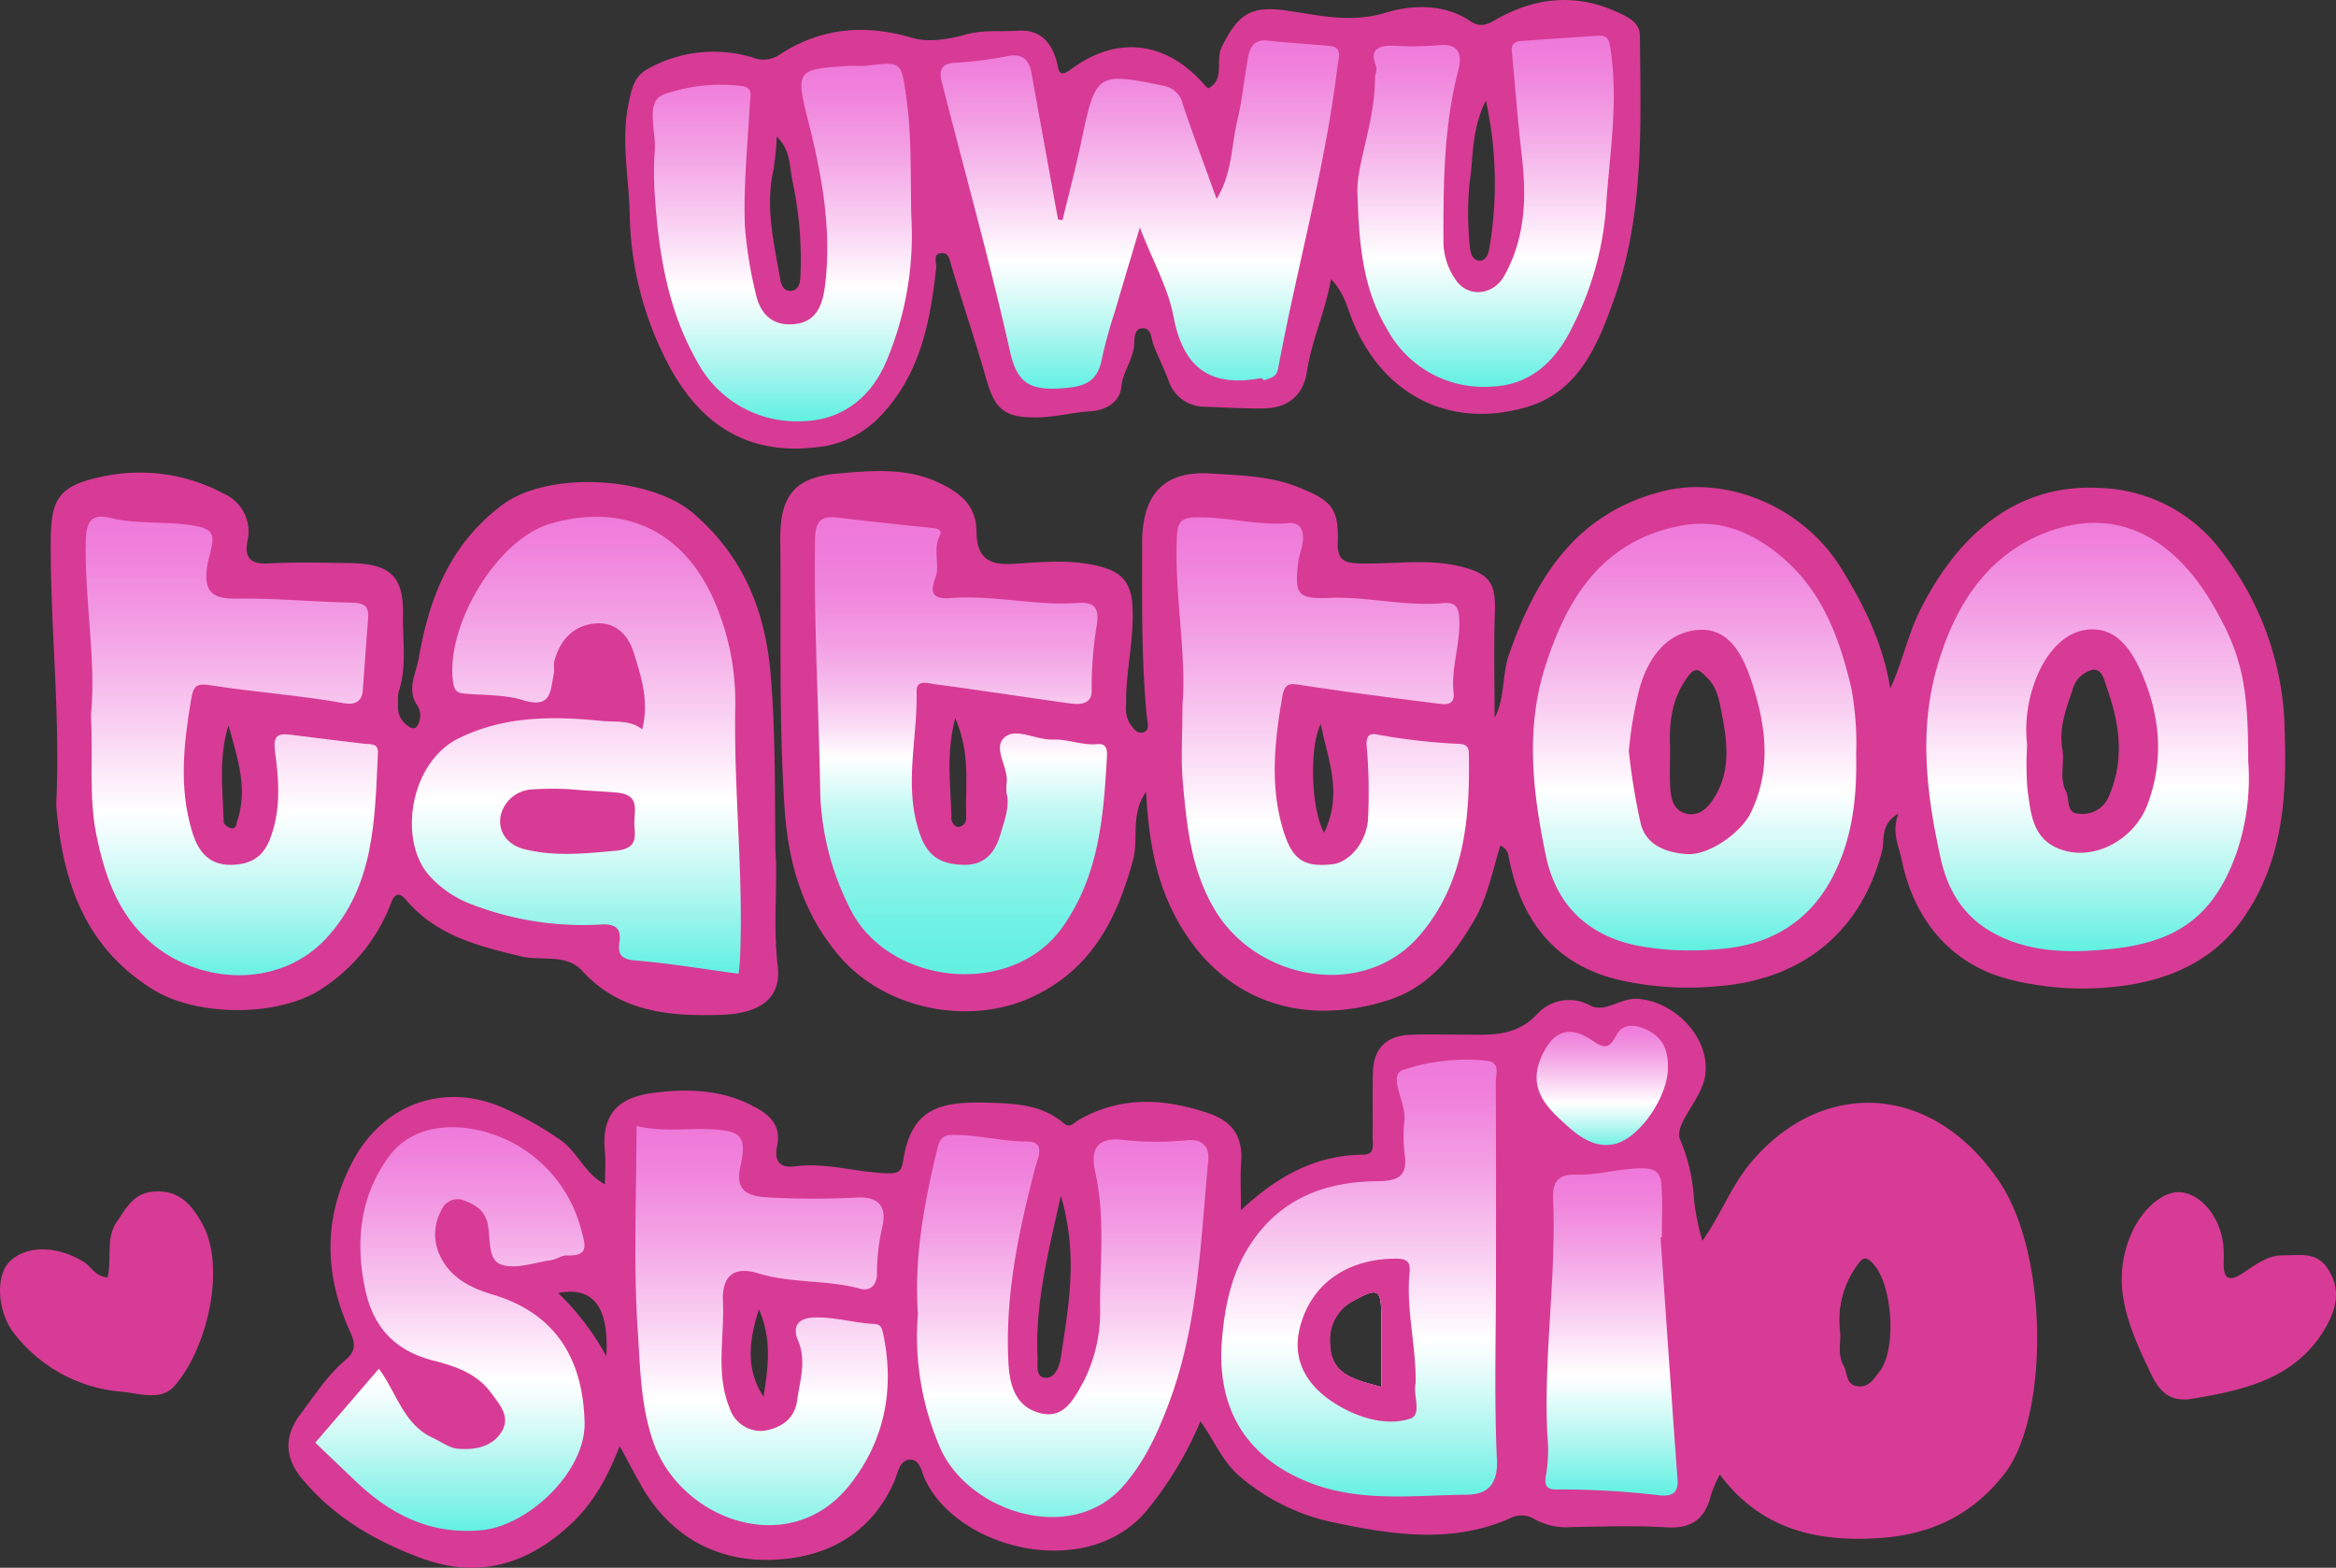
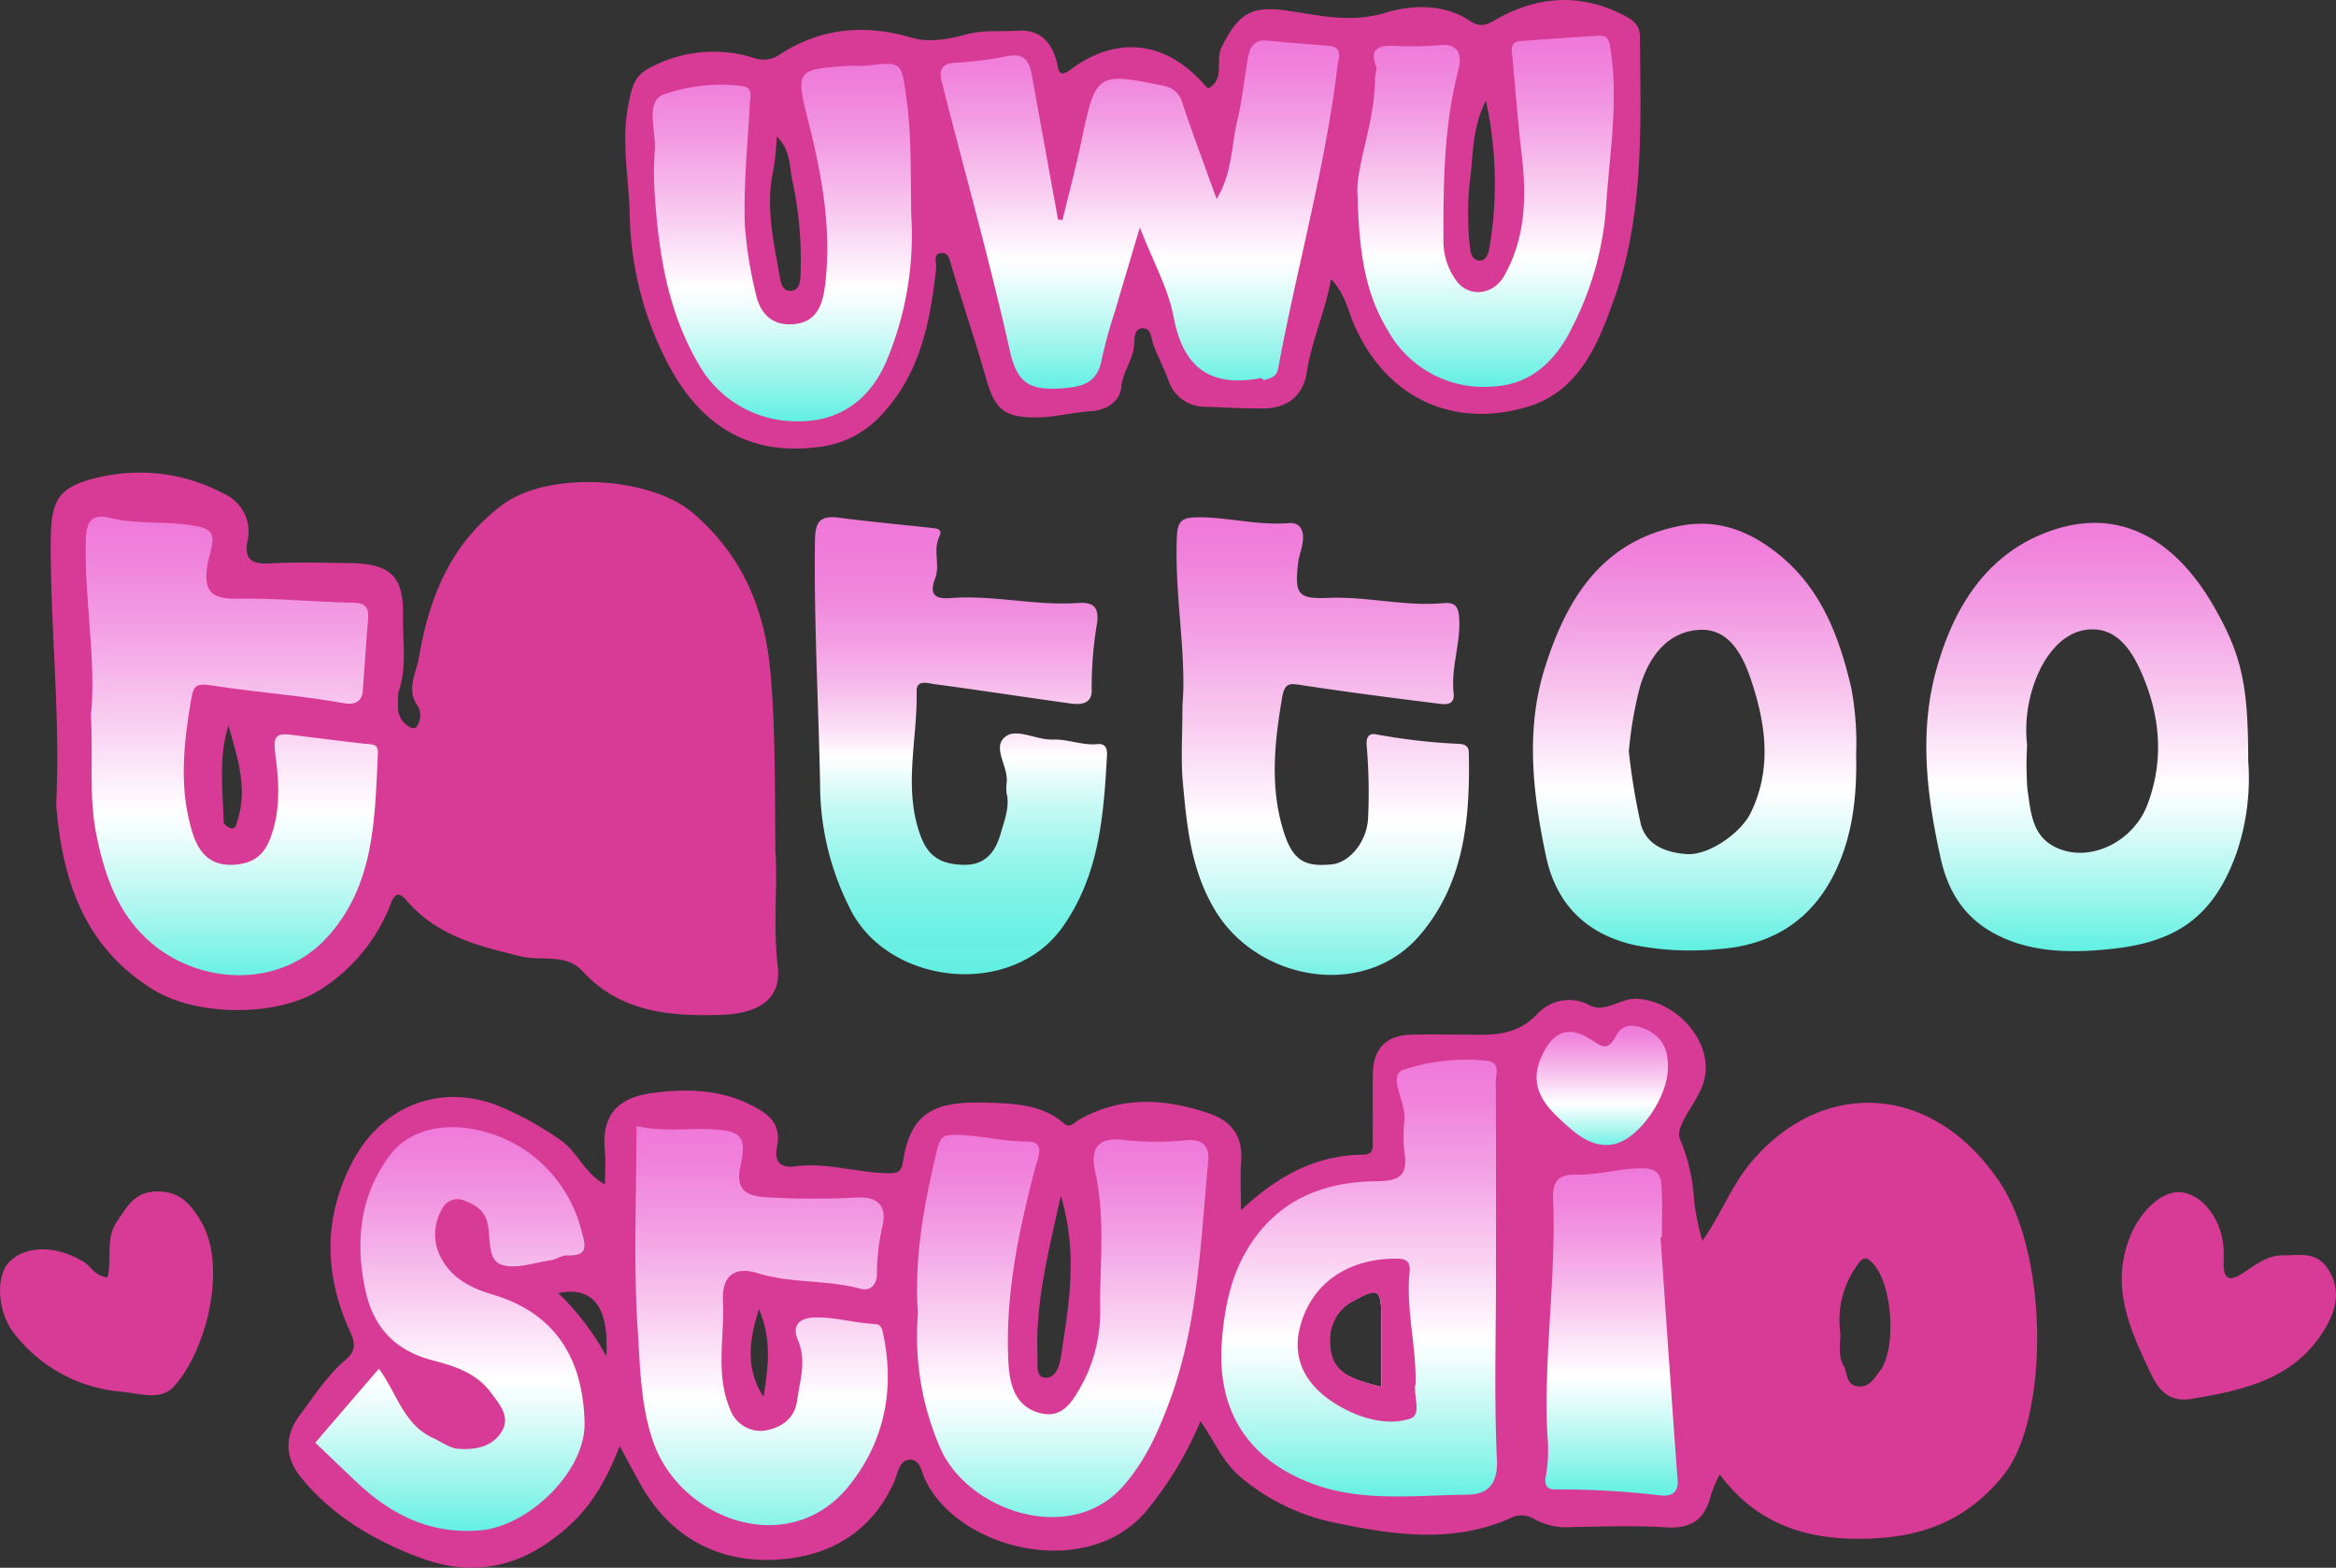
<svg xmlns="http://www.w3.org/2000/svg" xmlns:xlink="http://www.w3.org/1999/xlink" width="338.128" height="226.913" viewBox="0 0 338.128 226.913">
  <rect x="0" y="0" width="338.128" height="226.913" fill="#333333" stroke="none" />
  <defs>
    <linearGradient id="linear-gradient" x1="0.5" x2="0.5" y2="1" gradientUnits="objectBoundingBox">
      <stop offset="0" stop-color="#ef78d9" />
      <stop offset="0.08" stop-color="#ef7cda" />
      <stop offset="0.17" stop-color="#f088dd" />
      <stop offset="0.26" stop-color="#f39de3" />
      <stop offset="0.35" stop-color="#f6baeb" />
      <stop offset="0.44" stop-color="#fbdff6" />
      <stop offset="0.5" stop-color="#fff" />
      <stop offset="0.52" stop-color="#f5fefd" />
      <stop offset="0.6" stop-color="#c7f9f4" />
      <stop offset="0.68" stop-color="#a2f6ee" />
      <stop offset="0.76" stop-color="#85f3e8" />
      <stop offset="0.84" stop-color="#70f1e5" />
      <stop offset="0.92" stop-color="#64f0e2" />
      <stop offset="1" stop-color="#60f0e2" />
    </linearGradient>
    <linearGradient id="linear-gradient-2" x1="0.5" x2="0.5" y2="1" gradientUnits="objectBoundingBox">
      <stop offset="0" stop-color="#ef78d9" />
      <stop offset="0.09" stop-color="#f082dc" />
      <stop offset="0.24" stop-color="#f39fe4" />
      <stop offset="0.44" stop-color="#f9cef1" />
      <stop offset="0.63" stop-color="#fff" />
      <stop offset="0.68" stop-color="#effdfc" />
      <stop offset="0.78" stop-color="#c7f9f4" />
      <stop offset="0.92" stop-color="#87f3e9" />
      <stop offset="1" stop-color="#60f0e2" />
    </linearGradient>
    <linearGradient id="linear-gradient-3" x1="0.5" y1="0" x2="0.5" y2="1" xlink:href="#linear-gradient-2" />
    <linearGradient id="linear-gradient-4" x1="0.5" y1="0" x2="0.5" y2="1" xlink:href="#linear-gradient-2" />
    <linearGradient id="linear-gradient-5" x1="0.5" y1="0" x2="0.5" y2="1" xlink:href="#linear-gradient-2" />
    <linearGradient id="linear-gradient-6" x1="0.5" y1="0" x2="0.5" y2="1" xlink:href="#linear-gradient-2" />
    <linearGradient id="linear-gradient-7" x1="0.5" y1="0" x2="0.5" y2="1" xlink:href="#linear-gradient-2" />
    <linearGradient id="linear-gradient-8" x1="0.5" y1="0" x2="0.5" y2="1" xlink:href="#linear-gradient-2" />
    <linearGradient id="linear-gradient-9" x1="0.5" y1="0" x2="0.5" y2="1" xlink:href="#linear-gradient-2" />
    <linearGradient id="linear-gradient-10" x1="0.5" y1="0" x2="0.5" y2="1" xlink:href="#linear-gradient-2" />
    <linearGradient id="linear-gradient-12" x1="0.5" y1="0" x2="0.5" y2="1" xlink:href="#linear-gradient-2" />
    <linearGradient id="linear-gradient-13" x1="0.5" y1="0" x2="0.5" y2="1" xlink:href="#linear-gradient-2" />
    <linearGradient id="linear-gradient-14" x1="0.5" y1="0" x2="0.5" y2="1" xlink:href="#linear-gradient-2" />
    <linearGradient id="linear-gradient-15" x1="0.5" y1="0" x2="0.5" y2="1" xlink:href="#linear-gradient-2" />
  </defs>
  <g id="Group_1342" data-name="Group 1342" transform="translate(-0.014 0.002)">
-     <path id="Path_77" data-name="Path 77" d="M372.728,130.613a43.4,43.4,0,0,0-8.856-25.073,22.823,22.823,0,0,0-17.551-9.533c-12.609-.838-21.078,7.106-26.355,17.667-1.822,3.644-2.566,7.624-4.329,11.326-1.013-6.436-3.754-11.99-7.084-17.369-5.729-9.242-16.888-13.4-25.794-11.173-12.58,3.156-18.374,12.434-22.3,23.629-1.05,2.988-.554,6.385-2.085,9.147,0-5.138-.131-10.248.044-15.35.131-3.965-.736-5.342-4.344-6.363-5-1.414-10.08-.474-15.116-.6-2.442-.058-3.382-.5-3.287-3.163.175-4.978-1.064-6.042-5.926-7.952-4-1.567-8.207-1.618-12.274-1.9-7-.488-10.109,3.01-10.117,10.051-.007,8.44-.124,16.888.692,25.306.073.714.525,1.9-.649,2.128-.9.175-1.45-.78-1.91-1.45a4.5,4.5,0,0,1-.452-2.624c-.073-4.708,1.152-9.307.933-14.03-.138-3.025-1.108-4.869-4.169-5.773-4.417-1.312-8.907-.787-13.287-.525-3.929.233-5.095-1.458-5.131-4.723-.044-3.819-2.449-5.619-5.5-7.055-4.694-2.208-9.716-1.727-14.548-1.312-6.326.539-8.411,3.28-8.353,9.563.124,12.923-.226,25.838.612,38.76.525,8.076,2.617,15.262,7.886,21.472,6.611,7.791,18.906,10.27,28.119,5.9,8.44-4,12.092-11.173,14.417-19.65.882-3.214-.394-6.756,1.917-9.971.343,6.472,1.254,12.245,4.045,17.7,6.006,11.727,17.485,16.786,31.042,12.442,5.831-1.866,9.337-6.37,12.31-11.392,2-3.367,2.726-7.238,3.877-10.977,1.217.62,1.144,1.363,1.29,2.077,1.837,8.877,6.647,15.138,15.765,17.347a45.334,45.334,0,0,0,14.81.9c11.895-1.028,20.386-7.864,23.382-19.526.415-1.625-.306-3.907,2.376-5.408-1.042,2.668.066,4.687.488,6.756,1.749,8.535,7.157,15.43,16.487,17.449a43.124,43.124,0,0,0,17.019.474c6.428-1.166,12.077-3.958,15.991-9.65,5.787-8.426,6.268-17.74,5.9-27.565ZM181.884,143.55a1.317,1.317,0,0,1-1.13,1.516c-.474.022-1-.612-1.006-1.3-.058-4.5-.853-9.031.554-14.446C182.577,134.542,181.731,139.1,181.884,143.55Zm51.807,2.34c-1.953-3.528-2.121-12.638-.474-15.729C234.231,135.344,236.454,140.19,233.691,145.89Zm56.217-4.679c-.977,1.429-2.172,2.3-3.812,1.91-1.764-.423-2.194-2.063-2.289-3.637-.117-1.808-.029-3.622-.029-5.984-.146-3.178.1-6.7,2.42-10,1.319-1.873,1.793-1.108,2.857-.124,1.516,1.4,1.815,3.324,2.172,5.124.845,4.329,1.429,8.681-1.327,12.711Zm57.426-.707a4.113,4.113,0,0,1-4.213,2.653c-2.157-.029-1.443-2.041-2.026-3.2-1.02-2.019-.219-4.052-.517-6.028-.583-3.09.5-5.9,1.45-8.717a3.984,3.984,0,0,1,2.894-2.9c1.436-.2,1.713,1.589,2.063,2.58C348.828,130.023,349.594,135.22,347.334,140.5Z" transform="translate(-42.021 -25.367)" fill="#d73b95" />
    <path id="Path_78" data-name="Path 78" d="M115.322,165.3c-.722-6.035.029-12.055-.343-16.691-.08-9.446,0-17.507-.685-25.576-.787-9.271-3.994-17.1-11.2-23.3-6.188-5.328-20.984-6.217-27.66-1.2-7.58,5.707-10.561,13.455-12.07,22.157-.372,2.143-1.706,4.366-.379,6.618a2.763,2.763,0,0,1,.124,3.243c-.3.415-.787.357-1.254-.007a3.194,3.194,0,0,1-1.487-3.076,9.861,9.861,0,0,1,.051-1.808c1.268-3.652.583-7.412.663-11.115.117-5.685-1.815-7.522-7.719-7.6-3.878-.051-7.762-.168-11.633.044-2.536.138-3.652-.612-3.171-3.185a6.005,6.005,0,0,0-3.4-6.9A25.785,25.785,0,0,0,17.9,94.349c-7.026,1.392-7.813,3.491-7.813,9.956-.015,12.318,1.37,24.592.824,36.916a9,9,0,0,0,0,1.086c.926,10.845,4.169,20.379,14.169,26.465,6.3,3.827,18.046,3.892,24.205-.2a25.513,25.513,0,0,0,9.883-11.961c.372-.926.853-2.689,2.391-.875,4.359,5.138,10.415,6.64,16.618,8.134,2.952.714,6.509-.445,8.834,2.092,5.525,6.013,12.689,6.6,20.095,6.37,5.824-.182,8.754-2.529,8.214-7.033ZM37.109,144.181c-.182.561-.138,1.3-.969,1.122-.4-.087-1.006-.568-1.013-.882-.138-4.672-.765-9.38.7-13.979,1.21,4.533,2.85,8.994,1.283,13.746Z" transform="translate(-2.732 -25.444)" fill="#d73b95" />
    <path id="Path_79" data-name="Path 79" d="M271.054,5.2c-.015-1.574-1.028-2.318-2.245-2.952-6.064-3.141-12.07-2.93-18.039.27-1.341.714-2.507,1.735-4.249.547-3.8-2.573-8.513-2.369-12.23-1.239-5.08,1.545-9.606.394-14.337-.292-5.168-.751-7.041.437-9.446,5.3-.955,1.931.547,4.606-1.917,5.947a2.945,2.945,0,0,1-.379-.292c-5.554-6.538-12.777-7.471-19.5-2.464-1.88,1.4-1.757.044-2.1-1.21-.773-2.8-2.478-4.592-5.641-4.373-2.5.175-4.978-.16-7.529.561-2.449.685-5.372,1.166-7.711.474-6.837-2.026-13.163-1.465-19.111,2.361a4.1,4.1,0,0,1-3.943.5,19.44,19.44,0,0,0-15.1,1.567c-2.106,1.1-2.42,2.821-2.872,4.912-1.173,5.408,0,10.729.124,16.079A48.374,48.374,0,0,0,130.6,53.082c4.555,8.418,11.356,12.806,21.137,11.662a14.554,14.554,0,0,0,9.045-4.176c6.042-6.086,7.536-13.79,8.411-21.8.08-.751-.5-1.961.641-2.128,1.21-.175,1.312.991,1.6,1.953,1.625,5.43,3.455,10.8,5,16.246,1.254,4.424,2.66,5.634,7.354,5.576,2.638-.029,5.2-.743,7.842-.9,1.837-.109,4.147-1.152,4.366-3.535.2-2.208,1.72-3.907,1.859-6.13.044-.634-.051-2.245,1.093-2.332,1.45-.117,1.319,1.348,1.676,2.332.656,1.778,1.552,3.462,2.208,5.24a5.465,5.465,0,0,0,5.16,3.775c2.894.1,5.794.292,8.717.241,3.826-.073,5.7-2.325,6.144-5.291.678-4.49,2.6-8.535,3.5-13.418,1.99,2.114,2.369,4.271,3.178,6.217,4.563,10.918,14.431,15.539,25.32,12.245,7.412-2.245,10.175-9.089,12.478-15.59,4.38-12.325,3.841-25.24,3.724-38.068ZM149.54,40c-.044,1.035-.27,2.034-1.436,2.092-.955.044-1.327-.78-1.487-1.7-.911-5.24-2.187-10.437-.977-15.823a41.879,41.879,0,0,0,.481-4.8c2.026,1.953,1.815,4.308,2.259,6.392a54.158,54.158,0,0,1,1.166,13.848Zm99.678-3.856c-.146.809-.569,1.538-1.232,1.574-1.232.066-1.494-1.275-1.538-2.012a44.92,44.92,0,0,1-.029-9.388c.561-3.615.211-7.463,2.34-11.764a55.805,55.805,0,0,1,.466,21.589Z" transform="translate(-33.67 0)" fill="#d73b95" />
    <path id="Path_80" data-name="Path 80" d="M189.579,142.621c.518,1.91-.306,4.023-.889,6.02-.714,2.413-2.106,4.461-5.343,4.38-3.1-.073-5.051-1.086-6.188-4.147-2.587-6.961-.437-13.979-.59-20.962-.036-1.757,1.64-1.166,2.522-1.05,6.6.875,13.17,1.9,19.759,2.806,1.509.211,3.171.066,3.054-2.033a56.252,56.252,0,0,1,.794-9.657c.262-2.194-.466-3.017-2.777-2.857-6.144.437-12.223-1.188-18.389-.714-2,.153-3.3-.241-2.267-2.879.729-1.859-.364-4.06.6-6.035.51-1.042-.335-1.152-1.086-1.232-4.5-.488-9.009-.911-13.5-1.487-2.719-.35-3.389.62-3.426,3.345-.168,12.194.569,24.358.765,36.537a39.573,39.573,0,0,0,4.162,16.4c5.313,11.37,23.527,13.5,30.969,2.9,5.27-7.514,5.9-16.108,6.377-24.788.051-.969-.211-1.735-1.37-1.618-2.194.219-4.293-.736-6.392-.656-2.427.095-5.277-1.691-6.924-.437-2.077,1.574.539,4.439.146,6.786a10.455,10.455,0,0,0-.007,1.392Z" transform="translate(-43.877 -27.849)" fill="url(#linear-gradient)" />
    <path id="Path_81" data-name="Path 81" d="M234.521,130.039c0,4.439-.241,7.733.051,10.969.59,6.465,1.188,12.879,4.752,18.717,6.152,10.073,21.421,12.821,29.431,3.63,6.589-7.566,7.412-17,7.223-26.559-.015-.9-.5-1.232-1.363-1.275a86.874,86.874,0,0,1-12.041-1.378c-.984-.189-1.516.277-1.378,1.72a78.617,78.617,0,0,1,.2,10.321c-.117,3.426-2.646,6.5-5.226,6.771-4.147.43-5.809-.671-7.143-5.219-1.844-6.3-1.152-12.616-.066-18.972.372-2.2,1.21-1.99,2.879-1.735,6.465.984,12.952,1.822,19.439,2.631,1.079.131,2.719.474,2.493-1.531-.4-3.644,1.02-7.114.816-10.751-.095-1.735-.6-2.391-2.318-2.23-5.554.517-11.013-1-16.574-.758-4.461.189-4.956-.5-4.431-5.036.124-1.05.554-2.063.678-3.12.175-1.494-.27-2.821-2.063-2.668-4.482.372-8.834-.9-13.3-.838-2.216.036-2.777.62-2.864,2.85-.357,8.571,1.45,17.07.8,24.468Z" transform="translate(-63.354 -27.854)" fill="url(#linear-gradient-2)" />
    <path id="Path_82" data-name="Path 82" d="M204.46,34.034c-.219-.029-.43-.066-.649-.095q-1.924-10.6-3.848-21.21c-.321-1.757-1.181-2.792-3.171-2.485a58.521,58.521,0,0,1-7.755,1.013c-2.194.044-2.449,1.2-2.063,2.711,3.309,13.046,6.968,26.006,9.905,39.132,1.028,4.584,2.93,5.547,7.216,5.291,3.287-.19,5.415-.729,6.064-4.278a68.862,68.862,0,0,1,1.88-6.837c1.108-3.775,2.238-7.536,3.615-12.172,1.946,5,4.118,8.826,4.883,12.908,1.392,7.4,5.313,10.262,12.587,8.9.175-.036.466.335.6.277.824-.335,1.706-.364,1.953-1.7,2.719-14.657,6.822-29.038,8.608-43.877.117-.991.824-2.6-1.188-2.792-2.974-.277-5.962-.437-8.936-.773-1.939-.219-2.566.948-2.842,2.449-.561,3.032-.831,6.122-1.552,9.111-.882,3.659-.707,7.624-3,11.363-1.757-4.869-3.4-9.271-4.905-13.724a3.4,3.4,0,0,0-2.6-2.617c-9.825-2.048-9.993-1.9-12.055,7.908-.809,3.856-1.822,7.66-2.748,11.494Z" transform="translate(-50.653 -2.176)" fill="url(#linear-gradient-3)" />
    <path id="Path_83" data-name="Path 83" d="M167.058,34.51c-.095-6.822.015-11.851-.7-16.895-.736-5.2-.583-5.284-5.743-4.672-.838.1-1.7-.022-2.544.029-7.726.466-7.777.627-5.86,8.229s3.309,15.27,2.42,23.148c-.313,2.792-.991,5.612-4.417,5.991-3.171.35-5.044-1.392-5.678-4.49a59.5,59.5,0,0,1-1.56-9.84c-.2-5.918.415-11.786.729-17.667.051-.94.532-2.3-1.254-2.464a24.681,24.681,0,0,0-11.312,1.268c-2.617,1.093-.977,5.277-1.2,8.083a43.628,43.628,0,0,0-.015,6.173c.554,8.586,1.866,17,6.283,24.606a16.238,16.238,0,0,0,14.468,8.411c5.794.058,10.284-2.93,12.733-8.571A46.946,46.946,0,0,0,167.058,34.5Z" transform="translate(-35.147 -3.44)" fill="url(#linear-gradient-4)" />
    <path id="Path_84" data-name="Path 84" d="M269.6,29.959c.211,8.506,1.093,14.337,4.373,19.759a15.844,15.844,0,0,0,15.073,8.156c5.6-.211,9.3-3.724,11.684-8.7a45.327,45.327,0,0,0,4.825-16.96c.481-7.872,1.91-15.7.6-23.629-.226-1.356-.794-1.56-1.866-1.487-3.7.248-7.412.481-11.115.765-.751.058-1.327.445-1.246,1.348.481,5.109.867,10.226,1.458,15.313.7,6.028.5,11.9-2.558,17.332-1.618,2.879-5.321,3.171-7.055.5a9.662,9.662,0,0,1-1.735-5.343c-.022-8.4.029-16.756,2.157-24.971.6-2.332.015-3.95-3.061-3.557a48.771,48.771,0,0,1-6.53.051c-1.88-.015-3.251.5-2.391,2.74.3.773-.08,1.334-.08,1.953-.015,6.48-2.762,12.609-2.544,16.727Z" transform="translate(-73.09 -1.921)" fill="url(#linear-gradient-5)" />
-     <path id="Path_85" data-name="Path 85" d="M115.141,133.385c-1.793-1.414-3.943-1.02-5.853-1.217-7.026-.7-14.023-.765-20.707,2.522-6.946,3.411-8.819,14.5-4.344,19.759a15.5,15.5,0,0,0,6.363,4.322,44.757,44.757,0,0,0,18.6,2.864c1.99-.1,2.966.459,2.653,2.587-.255,1.727.248,2.449,2.281,2.617,4.964.408,9.891,1.246,14.963,1.924.073-.707.175-1.414.211-2.121.532-12.2-.918-24.366-.685-36.552A36.742,36.742,0,0,0,126.38,116.8c-4.482-12.434-13.979-16.188-24.431-13.207-7.959,2.274-15.408,15.095-14.147,23.1.211,1.327.794,1.465,1.873,1.545,2.741.211,5.707.153,8.156.911,4.359,1.348,3.994-1.48,4.533-3.826.131-.576-.087-1.239.066-1.808.773-2.886,2.558-4.971,5.547-5.408,3.054-.445,5.073,1.392,5.933,4.14,1.093,3.5,2.281,7.055,1.239,11.137Z" transform="translate(-22.18 -27.825)" fill="url(#linear-gradient-6)" />
    <path id="Path_86" data-name="Path 86" d="M17.8,131.367c.306,6.181-.335,11.72.765,17.223,1.312,6.531,3.52,12.544,9.111,16.618,7.128,5.2,17.762,5.3,24.14-1.545,7.077-7.595,7.055-17.318,7.514-26.836.073-1.5-1.057-1.254-2-1.363-3.535-.4-7.07-.853-10.6-1.3-2.033-.255-2.595.2-2.281,2.551.481,3.593.8,7.259-.219,10.962-.816,2.974-2.012,4.92-5.3,5.27-3.732.4-5.525-1.552-6.5-4.774-1.91-6.319-1.224-12.624-.16-18.994.379-2.274.831-2.493,3.149-2.128,6.348.984,12.777,1.421,19.118,2.566,1.29.233,2.471-.168,2.595-1.786.277-3.462.481-6.924.773-10.386.138-1.618-.3-2.354-2.15-2.391-5.649-.109-11.3-.692-16.946-.59-3.426.058-4.65-1.006-4.249-4.351.131-1.093.5-2.077.692-3.12.255-1.421.335-2.485-1.888-2.959-4.257-.9-8.6-.226-12.821-1.261-2.551-.627-3.426.394-3.5,3.222-.211,8.7,1.545,17.318.751,25.35Z" transform="translate(-4.613 -27.819)" fill="url(#linear-gradient-7)" />
    <path id="Path_87" data-name="Path 87" d="M429.167,138.35c0-10.853-.867-15.306-5.015-22.485-6.239-10.809-15.087-14.679-25.306-10.2-8.061,3.528-12.42,10.875-14.767,19.2-2.595,9.2-1.458,18.36.576,27.536,1.05,4.73,3.345,8.4,7.515,10.729,5.24,2.923,11.1,2.974,16.807,2.413,9.213-.9,15.051-4.2,18.506-13.958a33.589,33.589,0,0,0,1.691-13.236Zm-14.577,6.232c-1.946,5.189-7.813,8.258-12.587,6.509-4.169-1.523-4.293-5.3-4.8-8.768a49.191,49.191,0,0,1-.044-6.334,20.133,20.133,0,0,1,2.034-11.261c1.669-3.12,4.205-5.634,7.755-5.474s5.517,3.411,6.778,6.29c2.682,6.137,3.3,12.551.867,19.038Z" transform="translate(-103.73 -28.155)" fill="url(#linear-gradient-8)" />
    <path id="Path_88" data-name="Path 88" d="M351.228,137.419a43.431,43.431,0,0,0-.7-9.65c-1.691-7.172-4.154-13.921-9.949-18.863-4.307-3.673-9.154-5.765-15.022-4.563-11.275,2.3-16.268,10.656-19.373,20.481-2.843,9.009-1.749,18.243.146,27.259,1.45,6.895,5.772,11.377,13.032,12.952a41.971,41.971,0,0,0,11.822.547c7.624-.5,13.535-4.009,16.982-11.13,2.617-5.4,3.185-11.151,3.068-17.033ZM335.944,145.9c-1.407,2.857-6.042,6.137-9.213,5.918-2.966-.2-5.838-1.246-6.669-4.344a95.969,95.969,0,0,1-1.735-10.517,56.849,56.849,0,0,1,1.56-9.154c1.276-4.519,4.031-8.17,8.63-8.44,4.621-.27,6.538,4.213,7.711,7.872,1.968,6.13,2.77,12.463-.284,18.666Z" transform="translate(-82.547 -28.2)" fill="url(#linear-gradient-9)" />
    <path id="Path_89" data-name="Path 89" d="M109.382,156.694c1.88.189,4.271.284,6.625.466,3.367.262,2.85,2.1,2.762,4.067-.087,1.924.948,4.052-2.777,4.388-4.431.394-8.732.853-13.1-.226-2.464-.612-3.79-2.434-3.528-4.592a4.9,4.9,0,0,1,4.461-4.06A44.529,44.529,0,0,1,109.382,156.694Z" transform="translate(-26.931 -42.469)" fill="#d73b95" />
    <path id="Path_90" data-name="Path 90" d="M304.916,224.76c-9.81-14.5-25.9-14.89-36.093-2.522-2.726,3.316-4.184,7.34-6.859,11.144a36.094,36.094,0,0,1-1.2-5.831,26.148,26.148,0,0,0-2.055-8.921c-.773-1.968,2.587-5.306,3.44-8.221,1.64-5.576-3.71-11.676-9.577-12.063-2.536-.168-4.65,2.157-6.961.911a6.245,6.245,0,0,0-7.522,1.261c-3.28,3.491-7.07,3-10.984,3.01-2.485,0-4.978-.073-7.463.022-3.411.131-5.27,1.99-5.364,5.4-.087,3.171,0,6.356-.044,9.526-.015,1.006.4,2.405-1.378,2.427-6.749.058-12.288,2.988-17.682,8.032,0-2.864-.117-4.905.029-6.924.262-3.637-1.181-5.9-4.708-7.1-6.458-2.187-12.74-2.522-18.848.991-.692.4-1.217,1.239-2.114.466-3.119-2.689-6.88-2.857-10.751-2.981-6.961-.219-11.283.6-12.493,8.331-.277,1.749-.729,1.931-2.573,1.866-4.388-.16-8.673-1.589-13.09-.991-2.354.313-3.01-.933-2.6-2.894.736-3.513-1.647-4.949-4.1-6.137-4.322-2.1-9.067-2.208-13.659-1.625-3.9.5-7.77,2.026-7.172,8.36.153,1.582.022,3.185.022,4.905-2.988-1.6-3.907-4.628-6.414-6.4a48.654,48.654,0,0,0-8.119-4.592c-8.717-3.936-17.66-.649-22.048,7.784-4.264,8.2-4.023,16.377-.3,24.555.831,1.829.751,2.843-.714,4.1-2.609,2.23-4.453,5.117-6.5,7.842-2.464,3.287-2.187,6.377.226,9.293,4.584,5.539,10.612,9.06,17.267,11.516,8.236,3.039,15.335.955,21.647-4.905,3.294-3.061,5.35-6.859,7.084-11.312,1.188,2.187,2.121,3.943,3.1,5.678,4,7.106,10.488,10.845,18.243,10.794,7.908-.051,14.8-3.294,18.367-11.261.518-1.166.743-3.025,2.085-3.222,1.684-.248,1.9,1.778,2.427,2.886,4.81,10.146,23.491,14.737,32.055,4.468a52.083,52.083,0,0,0,7.791-12.937c2.048,2.879,3.127,5.743,5.59,7.893a30.539,30.539,0,0,0,14.264,6.873c8.316,1.742,16.7,2.886,24.89-.685a3.513,3.513,0,0,1,3.52.044,9.587,9.587,0,0,0,5.51,1.188c4.563-.066,9.133-.241,13.681.044,3.71.233,5.634-1.29,6.45-4.73a20.394,20.394,0,0,1,1.261-2.93h0c5.911,7.974,14.081,9.81,23.061,9.213,7.3-.488,13.323-3.163,18.112-9.249,6.436-8.185,6.523-31.676-.736-42.4ZM103.308,250.066a37.626,37.626,0,0,0-6.961-9.133Q103.942,239.4,103.308,250.066Zm22.762,5.875c-2.595-3.958-2.143-8.047-.663-12.66C127.331,247.712,126.719,251.823,126.07,255.941Zm43.024-5.7c-.241,1.582-.933,3.039-2.245,2.952-1.472-.095-1.071-1.91-1.122-3.1-.343-7.66,1.545-14.941,3.375-23.25h0c2.558,8.644,1.108,16.006,0,23.4Zm46.406,4.293h0c-3.95-1.093-7.507-1.771-7.478-6.545a6.255,6.255,0,0,1,3.477-5.977c3.484-1.888,3.943-1.7,3.994,2.092C215.537,247.406,215.5,250.708,215.5,254.534Zm72.281-2.332c-.787,1.028-1.574,2.4-3.229,2.245-1.873-.168-1.538-1.917-2.165-3.032-.969-1.735-.262-3.513-.532-5.226h0a13.5,13.5,0,0,1,2.434-9.184c1.013-1.523,1.56-1.436,2.638-.211,2.719,3.1,3.338,12.165.845,15.415Z" transform="translate(-15.536 -53.779)" fill="#d73b95" />
    <path id="Path_91" data-name="Path 91" d="M182.259,251.227a40.465,40.465,0,0,0,3.112,19.191c3.848,9.344,18.877,14.49,26.545,5.845,3.192-3.593,5.117-7.872,6.771-12.339,4.154-11.224,4.468-23.054,5.59-34.745.182-1.873-.576-3.236-3.047-3.047a43.188,43.188,0,0,1-9.1-.022c-4.074-.554-4.92,1.472-4.2,4.672,1.436,6.414.692,12.879.692,19.307a22.367,22.367,0,0,1-2.391,10.984c-1.421,2.58-2.857,5.459-6.29,4.563s-4.395-3.783-4.584-7.34c-.5-9.672,1.465-18.921,3.878-28.163.343-1.327,1.6-3.8-1.122-3.8-3.593,0-7.041-.962-10.6-.969-1.494,0-2.041.292-2.493,2.194-1.837,7.7-3.331,15.393-2.762,23.673" transform="translate(-49.378 -61.106)" fill="url(#linear-gradient-10)" />
    <path id="Path_92" data-name="Path 92" d="M126.36,223.57c0,10.1-.466,19.92.182,29.664.357,5.313.4,10.772,2.23,16.042,3.936,11.37,19.759,17.186,28.411,6.319,5.109-6.421,6.6-13.972,4.847-22.077-.168-.78-.386-1.232-1.239-1.268-2.85-.138-5.6-.991-8.52-.947-2.7.036-3.331,1.443-2.551,3.273,1.29,3.061.277,5.853-.117,8.783-.379,2.857-2.682,4.016-4.723,4.337a4.738,4.738,0,0,1-5.022-3.222c-2.085-5.08-.743-10.328-.984-15.481-.175-3.717,1.611-5.146,5.073-4.082,4.854,1.494,9.971.911,14.832,2.245,1.421.386,2.376-.6,2.383-2.106a30.74,30.74,0,0,1,.78-6.88c.656-2.77-.379-4.4-3.71-4.22a117.792,117.792,0,0,1-12.427,0c-2.544-.131-5.313-.386-4.424-4.417.984-4.453.182-5.277-4.366-5.474-3.426-.146-6.888.415-10.656-.466" transform="translate(-34.214 -60.621)" fill="url(#linear-gradient-2)" />
    <path id="Path_93" data-name="Path 93" d="M62.63,269.511c2.1,2,3.994,3.819,5.889,5.619,5.029,4.774,10.67,7.66,17.959,7.07,7.026-.569,15.306-8.564,15.131-15.619-.219-8.7-3.768-15.685-13.338-18.527-3.1-.918-6.042-2.376-7.566-5.561a7.119,7.119,0,0,1,.182-6.633,2.522,2.522,0,0,1,2.923-1.531c1.611.554,3.265,1.334,3.746,3.4.5,2.106-.073,5.27,1.99,6s4.774-.3,7.194-.634c.787-.109,1.552-.722,2.31-.692,3.134.109,2.733-1.348,2.092-3.615a19.862,19.862,0,0,0-9.293-12.332c-5.824-3.36-14.351-4.133-18.564,1.633-4.264,5.838-4.883,12.514-3.4,19.358,1.137,5.248,4.154,8.7,9.759,10.153,2.988.773,6.3,1.786,8.4,4.657,1.232,1.684,2.813,3.4,1.654,5.488-1.319,2.362-3.929,2.85-6.421,2.638-1.254-.109-2.434-1.028-3.652-1.582-4.249-1.953-5.226-6.56-7.791-10-3.1,3.6-6.006,6.982-9.205,10.707" transform="translate(-16.978 -60.695)" fill="url(#linear-gradient-12)" />
    <path id="Path_94" data-name="Path 94" d="M323.6,241.995l.175-.015c0-2.478.124-4.971-.051-7.442-.095-1.407-.445-2.5-2.624-2.529-3.331-.044-6.494,1.006-9.767.918-2.587-.073-3.4,1.071-3.294,3.491.474,11.407-1.392,22.755-.831,34.169a22.148,22.148,0,0,1-.182,5.765c-.335,1.538.124,2.179,1.392,2.136a123.644,123.644,0,0,1,15.146.867c1.494.131,2.646-.248,2.493-2.259-.867-11.691-1.655-23.389-2.471-35.087" transform="translate(-83.218 -62.909)" fill="url(#linear-gradient-13)" />
    <path id="Path_95" data-name="Path 95" d="M324.178,209.779c.073-2.5-.714-4.439-3.185-5.568-1.764-.809-3.469-.758-4.3.9-1.276,2.558-2.3,1.421-3.914.423-3.331-2.055-5.5-.656-7,2.857-1.742,4.111.554,6.786,2.857,8.914,2,1.844,4.519,4.242,7.777,3.528,3.717-.816,7.813-6.99,7.762-11.057" transform="translate(-82.742 -55.233)" fill="url(#linear-gradient-14)" />
    <path id="Path_21" d="M15.579,249.056c.671-2.784-.328-5.634,1.363-8.1,1.465-2.143,2.529-4.315,5.809-4.359,3.375-.044,4.963,2,6.356,4.337,3.856,6.494.816,18.71-3.943,23.928-1.888,2.07-5.051.962-7.507.729a21.9,21.9,0,0,1-15.6-8.447c-2.493-3.171-2.646-8.294-.751-10.284,2.391-2.507,6.946-2.493,10.9-.015,1.02.641,1.516,1.99,3.375,2.208" transform="translate(0 -64.153)" fill="#d73b95" />
    <path id="Path_22" d="M431.489,266.656c-3.061.5-4.643-1.02-5.838-3.535-3.039-6.392-6.028-12.689-3.025-20.051,1.531-3.746,4.781-6.749,7.551-6.3,3.134.51,5.78,4.162,5.955,8.258.029.692.015,1.378,0,2.07-.036,2.369.955,2.566,2.755,1.378s3.564-2.624,5.853-2.595c2.34.029,4.854-.656,6.545,2.048,1.837,2.93,1.144,5.707-.3,8.251-4.278,7.565-11.851,9.213-19.5,10.474" transform="translate(-114.252 -64.188)" fill="#d73b95" />
    <path id="Path_96" data-name="Path 96" d="M282.448,268.242c-.408-8.819-.131-17.667-.131-26.508h0c0-9.388.022-18.783-.029-28.17,0-1.064.714-2.7-1.232-2.966a28.516,28.516,0,0,0-12.128,1.3c-2.354.736.343,4.636.146,7.143a22.165,22.165,0,0,0,.015,4.964c.51,3.418-1.02,3.994-4.125,4.023-7.733.073-14.307,2.762-18.557,9.708-2.471,4.031-3.367,8.644-3.746,13.119-.845,9.869,3.316,17.121,12.689,20.8,7.391,2.9,15.153,1.815,22.784,1.742,2.959-.029,4.49-1.48,4.322-5.153Zm-16.72-10.43h0c-3.95-1.093-7.507-1.771-7.478-6.545a6.255,6.255,0,0,1,3.477-5.977c3.484-1.888,3.943-1.7,3.994,2.092C265.765,250.684,265.728,253.985,265.728,257.812Z" transform="translate(-65.764 -57.057)" fill="url(#linear-gradient-15)" />
    <path id="Path_97" data-name="Path 97" d="M274.8,268h0c.08-5.5-1.407-10.714-.882-16.049.109-1.137-.066-1.975-1.7-2-6.705-.109-12.485,3.178-14.191,10.044-1.13,4.555.816,8.834,6.705,11.822,2.791,1.414,6.283,2.281,9.286,1.283,1.771-.59.35-3.477.78-5.1Zm-4.956.51h0c-3.907-1.093-7.434-1.764-7.405-6.523a6.241,6.241,0,0,1,3.44-5.955c3.455-1.88,3.907-1.7,3.958,2.085.044,3.294.007,6.589.007,10.393Z" transform="translate(-69.876 -67.772)" fill="#d73b95" />
-     <path id="Path_98" data-name="Path 98" d="M375.815,230.923c-5.036-6.968-16.3-7.777-22.777-2.092-7.682,6.735-11.049,14.971-10.175,25.247h0c-.663,4.074.073,8.3.838,12.442.9,4.891,3.732,8.367,8.506,10.561,4.555,2.092,9.038,1.837,13.768,1.538a16.737,16.737,0,0,0,15.014-11.144c4.49-13.054,2.981-25.284-5.175-36.559ZM365.065,259.5c-.787,1.028-1.574,2.4-3.229,2.245-1.873-.168-1.538-1.917-2.165-3.032-.969-1.735-.262-3.513-.532-5.226h0a13.5,13.5,0,0,1,2.434-9.184c1.013-1.523,1.56-1.436,2.638-.211,2.719,3.1,3.338,12.165.846,15.415Z" transform="translate(-92.892 -61.027)" fill="url(#linear-gradient-14)" />
    <path id="Path_99" data-name="Path 99" d="M371.64,245.789c-1.079-1.45-2.391-3.112-4.6-2.281-2.988,1.13-5.481,2.93-6.45,6.21-1.589,5.364-1.327,10.933-.481,16.268.889,5.656,7.135,7.252,11.523,3.448,3.28-2.843,4.162-6.5,3.426-10.875.94-4.687-.576-8.958-3.411-12.77Zm-2.085,18.637c-.773,1.02-1.545,2.391-3.171,2.245-1.837-.168-1.509-1.917-2.121-3.025-.955-1.727-.262-3.506-.525-5.226h0a13.575,13.575,0,0,1,2.4-9.176c.991-1.523,1.538-1.436,2.595-.211,2.668,3.09,3.28,12.15.831,15.393Z" transform="translate(-97.455 -65.966)" fill="#d73b95" />
  </g>
</svg>